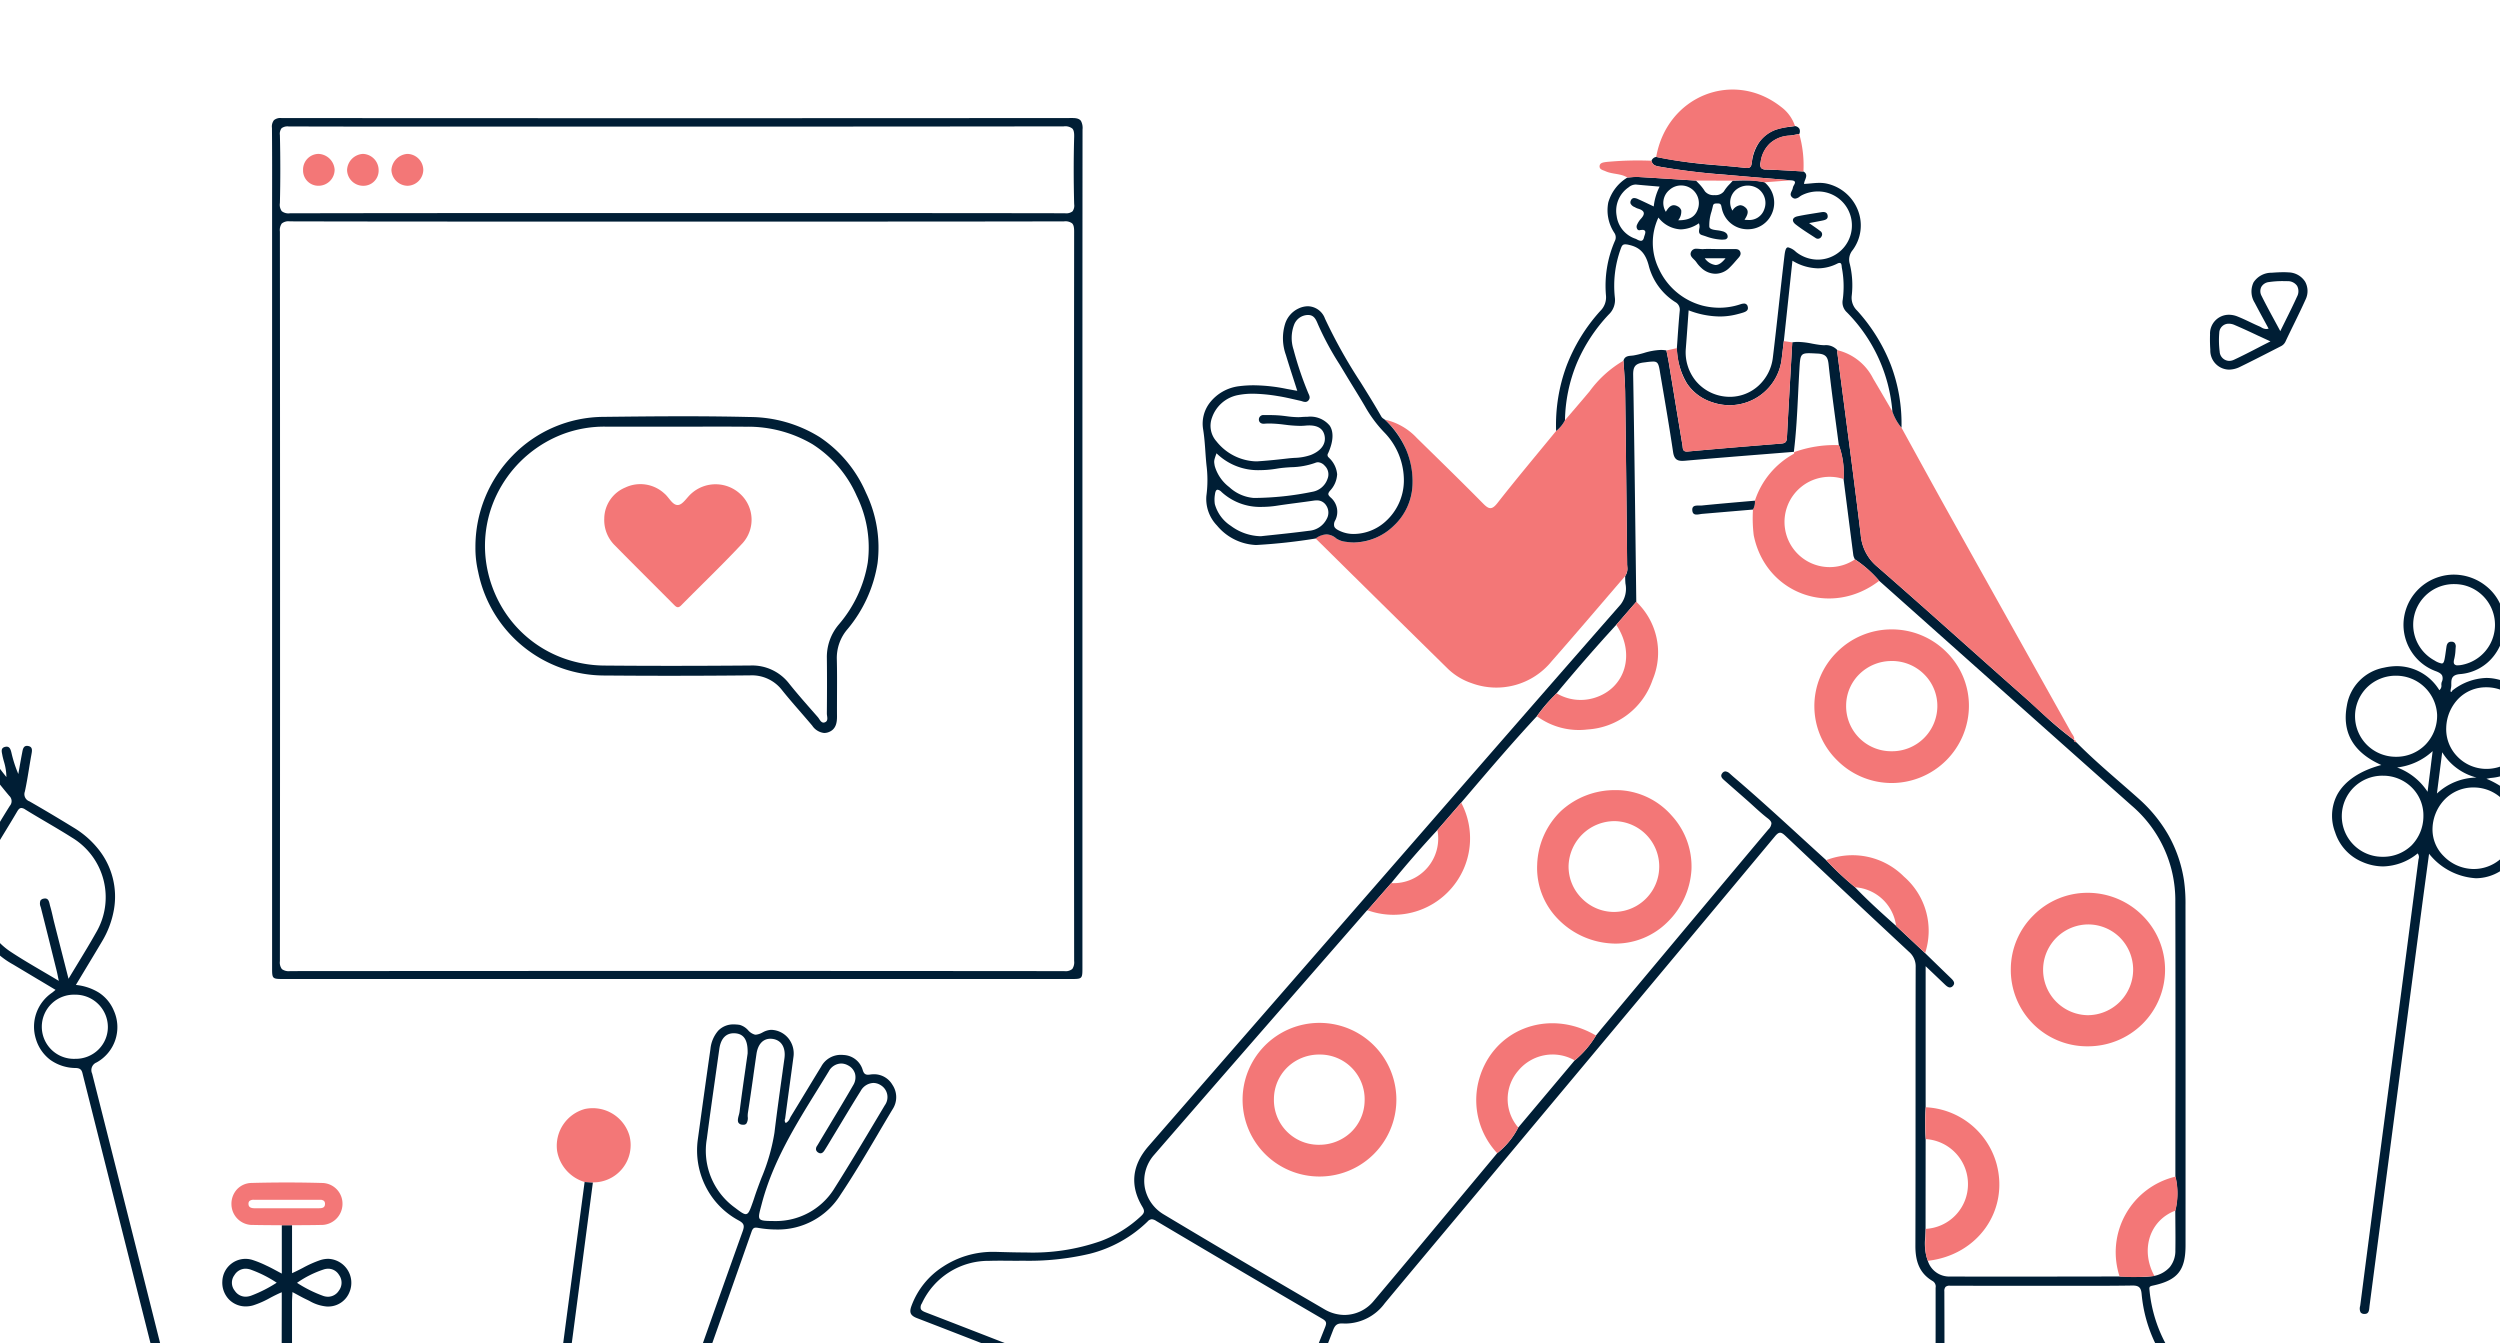
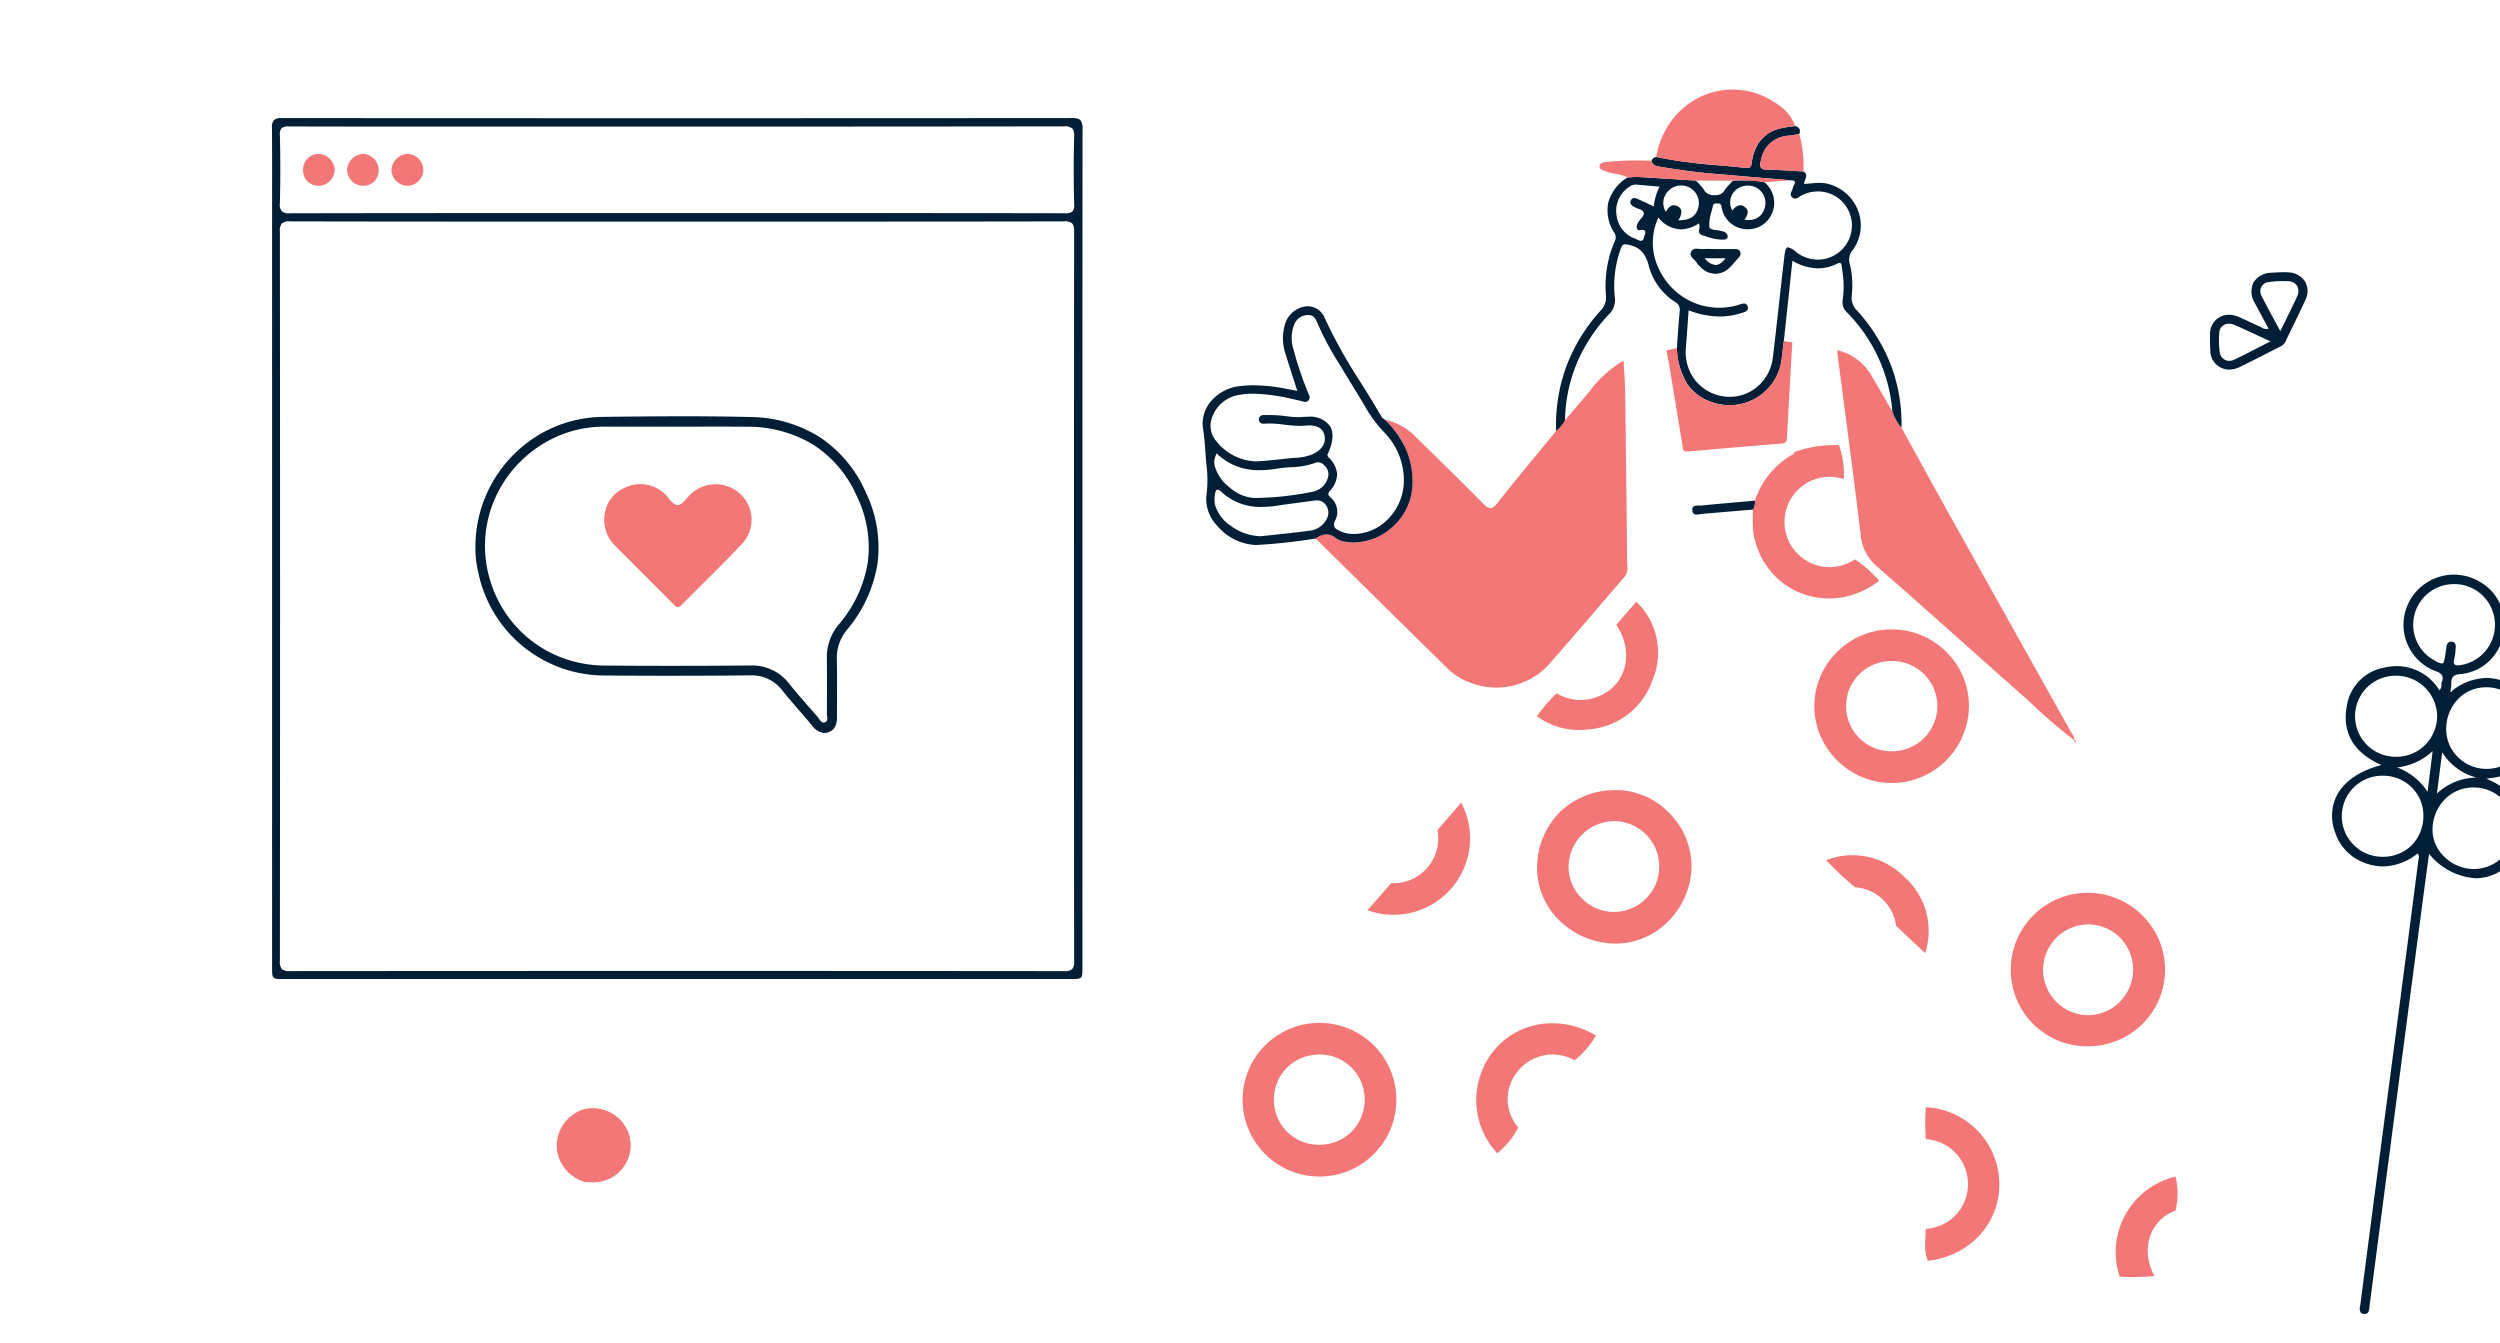
<svg xmlns="http://www.w3.org/2000/svg" width="335" height="180" viewBox="0 0 335 180">
  <defs>
    <clipPath id="clip-path">
      <path id="Mask" d="M0,0H335a0,0,0,0,1,0,0V162.2A17.8,17.8,0,0,1,317.2,180H17.8A17.8,17.8,0,0,1,0,162.2V0A0,0,0,0,1,0,0Z" transform="translate(335 180) rotate(-180)" fill="#bbcde5" />
    </clipPath>
    <clipPath id="clip-path-2">
-       <path id="Clip_2" data-name="Clip 2" d="M0,0H326.944V150.184H0Z" fill="none" />
-     </clipPath>
+       </clipPath>
    <clipPath id="clip-path-3">
      <path id="Clip_11" data-name="Clip 11" d="M0,0H27.505V99.066H0Z" fill="none" />
    </clipPath>
    <clipPath id="clip-path-4">
      <path id="Clip_18" data-name="Clip 18" d="M0,0H18.6V10.513H0Z" fill="none" />
    </clipPath>
  </defs>
  <g id="Recurso_6_2x" data-name="Recurso 6@2x" clip-path="url(#clip-path)">
    <g id="Group_72" data-name="Group 72" transform="translate(-4 12)">
      <g id="Group_3" data-name="Group 3" transform="translate(0 33.816)">
        <path id="Clip_2-2" data-name="Clip 2" d="M0,0H326.944V150.184H0Z" fill="none" />
        <g id="Group_3-2" data-name="Group 3" clip-path="url(#clip-path-2)">
          <path id="Fill_1" data-name="Fill 1" d="M326.133,150.184l-.15,0h-.131l-1.614,0c-2.659,0-5.407-.01-8.111-.021l-9.192-.039-.42,0c-17.666-.075-35.933-.153-53.9-.233-9.319-.042-18.707-.086-27.787-.13-14.976-.071-30.462-.145-45.8-.206-16.483-.066-33.243-.126-49.45-.183h-.05c-15.388-.055-32.83-.117-49.5-.184-18.682-.074-37.611-.165-55.918-.253L6.75,148.845a5.154,5.154,0,0,1-.95-.077.463.463,0,0,1-.33-.559.421.421,0,0,1,.362-.419,9.8,9.8,0,0,1,1.076-.043H27.581l-.447-1.783-.006-.023c-.4-1.594-.813-3.242-1.221-4.858l-2.253-8.937c-2.792-11.076-5.68-22.53-8.526-33.836-.013-.051-.025-.1-.036-.15-.111-.472-.2-.845-.957-.863a5.908,5.908,0,0,1-3.384-1.083,5.42,5.42,0,0,1-1.934-2.785A5.5,5.5,0,0,1,10.989,87.2c.077-.06.152-.121.254-.206l.2-.169L9.262,85.519l-.068-.041-.008,0c-1.147-.687-2.276-1.364-3.407-2.04A11.325,11.325,0,0,1,.3,76.557,11.321,11.321,0,0,1,1.856,67.9L2.513,66.8l.044-.075c.892-1.5,1.814-3.055,2.76-4.556a.957.957,0,0,0-.076-1.339c-.969-1.152-1.947-2.383-2.905-3.66a3.023,3.023,0,0,0-.259-.285c-.233-.237-.474-.482-.458-.752a.63.63,0,0,1,.277-.441.754.754,0,0,1,.462-.2c.307,0,.513.307.713.6a2.713,2.713,0,0,0,.272.362,14.621,14.621,0,0,1,.964,1.157c.171.219.347.445.55.7A7.366,7.366,0,0,0,4.517,56.2c-.08-.293-.155-.568-.207-.85-.007-.041-.016-.083-.024-.125-.078-.388-.166-.828.4-.961a.88.88,0,0,1,.2-.026c.411,0,.538.372.641.786a16.706,16.706,0,0,0,.927,2.875c.047-.261.093-.527.139-.784.117-.666.238-1.351.369-2.022.007-.034.013-.068.019-.1.075-.4.159-.861.63-.861a.9.9,0,0,1,.165.016c.623.115.53.623.439,1.114l-.008.045c-.115.623-.218,1.259-.318,1.873-.165,1.012-.335,2.057-.558,3.073a1.015,1.015,0,0,0,.618,1.312c1.957,1.124,3.965,2.319,5.969,3.55a12.343,12.343,0,0,1,3.4,3.034,10.136,10.136,0,0,1,1.947,7.934,12.411,12.411,0,0,1-1.605,4.271c-.77,1.3-1.536,2.567-2.346,3.91l-.023.038q-.555.921-1.123,1.864a7.194,7.194,0,0,1,3.087,1.032,5.307,5.307,0,0,1,2,2.416,5.4,5.4,0,0,1-2.308,6.935,1.108,1.108,0,0,0-.6,1.5c3.628,14.341,7.922,31.341,12.259,48.688.209.84.533,1.1,1.385,1.1h.052c1.5-.017,3-.025,4.44-.025,2.083,0,4.143.017,6.124.052l.2,0c.385,0,.638-.031.794-.189s.217-.449.207-1c-.082-4.409-.07-8.894-.059-13.23,0-1.513.008-3.078.008-4.621v-1.478c-.557.23-1.082.5-1.59.769a12.182,12.182,0,0,1-2.236.985,3.568,3.568,0,0,1-.991.144,3.115,3.115,0,0,1-2.288-.968,3.236,3.236,0,0,1-.857-2.432A3.106,3.106,0,0,1,37.781,123a13.906,13.906,0,0,1,1.9.768l.093.043c.414.192.815.407,1.278.656.211.114.451.243.709.378v-6.48l1.372,0v6.428c.506-.226.985-.473,1.448-.712a14.65,14.65,0,0,1,2.326-1.038,3.645,3.645,0,0,1,1.085-.177,3.218,3.218,0,0,1,2.851,4.426,3.063,3.063,0,0,1-2.782,1.966c-.061,0-.124.006-.185.006a5.59,5.59,0,0,1-2.43-.767c-.14-.069-.285-.141-.43-.209-.382-.182-.748-.381-1.173-.612-.2-.107-.416-.227-.653-.352-.008.179-.017.343-.026.5-.018.315-.033.585-.033.86,0,1.635,0,3.294,0,4.9.007,4.247.014,8.634-.046,12.948-.008.551.027.91.225,1.111.174.176.475.245,1.073.245H44.8c9.266,0,19.238.051,31.384.16h.078c1.045,0,1.443-.215,1.6-1.422,1.106-8.768,2.292-17.667,3.44-26.274q.518-3.888,1.035-7.776l.541.026.569.027q-.385,2.939-.77,5.877l-.024.18c-1.216,9.281-2.474,18.878-3.742,28.355-.052.387-.056.659.084.819.116.132.332.189.723.189h.033c1.4-.009,2.848-.014,4.309-.014,2.669,0,5.422.015,8.416.045H92.5a.941.941,0,0,0,1.057-.764c2.93-8.335,6.4-18.2,9.967-28.155.273-.762.159-1.059-.554-1.444a10.509,10.509,0,0,1-4.421-4.563,10.749,10.749,0,0,1-1.039-6.3c.6-4.37,1.147-8.324,1.688-12.089a4.4,4.4,0,0,1,1.042-2.468,2.787,2.787,0,0,1,2.1-.842c.105,0,.215,0,.325.013l.025,0a3.8,3.8,0,0,1,.451.056,2.4,2.4,0,0,1,1.106.711,1.851,1.851,0,0,0,.923.593.785.785,0,0,0,.1.006,2.22,2.22,0,0,0,.893-.294l.064-.031a2.54,2.54,0,0,1,1.088-.325l.071,0a3.079,3.079,0,0,1,2.237,1.109,3.234,3.234,0,0,1,.7,2.526c-.174,1.309-.353,2.622-.526,3.892-.191,1.4-.389,2.857-.579,4.291-.006.042-.015.085-.025.13a.5.5,0,0,0,.1.536,1.219,1.219,0,0,0,.565-.656c.043-.086.087-.174.137-.255.637-1.04,1.273-2.09,1.889-3.107l.012-.019c.7-1.155,1.423-2.349,2.142-3.519a2.982,2.982,0,0,1,2.634-1.579,3.654,3.654,0,0,1,.381.021,2.8,2.8,0,0,1,2.558,2.034c.139.444.327.609.695.609a2.273,2.273,0,0,0,.315-.027,3.574,3.574,0,0,1,.5-.037,2.842,2.842,0,0,1,2.466,1.42,2.951,2.951,0,0,1,.012,3.284c-.639,1.063-1.28,2.151-1.9,3.2l0,.007c-1.611,2.732-3.277,5.557-5.068,8.234a9.859,9.859,0,0,1-8.611,4.659,14.193,14.193,0,0,1-2.244-.187l-.124-.02a2.281,2.281,0,0,0-.365-.043c-.232,0-.418.089-.57.521-2.54,7.241-5.139,14.591-7.651,21.7q-1.222,3.457-2.444,6.915c-.006.018,0,.04.021.107.015.048.037.121.067.235h76.65c-.517-.2-1.025-.4-1.516-.588l0,0h0c-1.112-.429-2.163-.834-3.208-1.27-.338-.141-.63-.249-.865-.335-.542-.2-.84-.309-.939-.535-.123-.283.074-.755.505-1.79l.056-.135c.507-1.218,1-2.44,1.517-3.734l.022-.055c.24-.6.486-1.21.742-1.844l-1.534.193-.135.017c-1.168.146-2.272.284-3.383.438-3.829.53-7.569,1.061-11.041,1.556a2.574,2.574,0,0,1-.363.026,2.808,2.808,0,0,1-1.036-.212l-.461-.181c-7.478-2.93-15.21-5.96-22.837-8.9-.873-.337-1.065-.741-.761-1.6a10.557,10.557,0,0,1,4.242-5.3,12.149,12.149,0,0,1,6.6-1.985c.107,0,.216,0,.324,0l.437.012c1.221.035,2.48.071,3.72.071a27.57,27.57,0,0,0,10.063-1.528,16.112,16.112,0,0,0,5.446-3.4c.408-.389.439-.664.13-1.178-1.7-2.828-1.422-5.568.82-8.144,10.5-12.063,20.829-23.922,32.279-37.063l4.524-5.193.745-.856c8.412-9.658,17.11-19.645,25.7-29.452a3.447,3.447,0,0,0,.659-2.809,9.041,9.041,0,0,1-.033-1.031,1.621,1.621,0,0,0,.267-1.215c0-.091-.009-.184-.01-.276l-.031-2.893c-.071-6.653-.144-13.533-.236-20.3-.013-.956-.078-1.926-.14-2.865-.028-.426-.058-.866-.082-1.3.161-.585.615-.625,1.054-.665.1-.009.209-.019.308-.035.462-.078.925-.2,1.373-.327a8.645,8.645,0,0,1,2.264-.408,4,4,0,0,1,.753.069c.034.171.069.342.1.513.076.37.154.751.217,1.128q.356,2.143.709,4.286l0,.013c.367,2.222.746,4.519,1.125,6.777.01.063.017.129.023.194.03.311.06.632.557.632.04,0,.083,0,.128-.006,3.783-.347,7.764-.684,12.53-1.06.547-.043.732-.236.761-.795.167-3.214.355-6.482.536-9.641V3.177q.09-1.559.179-3.118A4.556,4.556,0,0,1,244.929,0a10.561,10.561,0,0,1,1.883.228c.364.067.741.135,1.114.179.176.021.357.029.533.037a2.059,2.059,0,0,1,1.751.666c0,.037,0,.074-.005.111a1.319,1.319,0,0,0,0,.247c.291,2.242.589,4.521.878,6.726l.008.059c.756,5.768,1.538,11.733,2.25,17.613a6.155,6.155,0,0,0,2.2,4.241c3.972,3.462,7.97,7.027,11.835,10.474,2.749,2.451,5.592,4.986,8.415,7.474.6.525,1.189,1.073,1.763,1.6a43.894,43.894,0,0,0,4.376,3.7l-.029-.01c.022.172.125.266.326.3,1.87,1.9,3.909,3.672,5.881,5.389l.009.008c.81.705,1.647,1.435,2.461,2.162a19.339,19.339,0,0,1,4.026,4.948,17.88,17.88,0,0,1,2.052,6.019,22.037,22.037,0,0,1,.2,3.343c.013,15.268.01,30.652.007,45.529,0,3.394-1.078,4.711-4.435,5.422-.366.077-.448.187-.4.532a18.88,18.88,0,0,0,2.6,8,6.179,6.179,0,0,0,3.7,2.642,10.806,10.806,0,0,1,8.195,10.283c.033.915.314,1.07,1.141,1.07h.025c1.186,0,2.4-.005,3.707-.005,3.171,0,6.387.011,9.5.021l4.324.013h.6l.123,0h.147c.406,0,.84.044.854.575a.545.545,0,0,1-.132.415A.944.944,0,0,1,326.133,150.184Zm-50.546-7.041-.027.005-.011,0-.163.03q0,.676,0,1.352c0,1.218,0,2.478-.006,3.718a.6.6,0,0,0,.123.445.518.518,0,0,0,.387.119h.033c.331-.008.694-.011,1.142-.011l.8,0,.926,0-1.515-2.675ZM231.331,148.7c2.952,0,5.378,0,7.634.006,7,.011,15.262.029,23.408.078h.03a.787.787,0,0,0,.981-.971c-.023-5.381-.017-10.836-.012-16.111v-.243q0-2.306,0-4.612c0-.033,0-.066,0-.1a.852.852,0,0,0-.409-.908c-1.594-.946-2.3-2.387-2.3-4.673.019-6.58.02-13.246.021-19.693,0-5.776,0-11.748.016-17.686a2.548,2.548,0,0,0-.9-2.063c-5.3-4.934-10.864-10.152-16.526-15.509-.29-.275-.514-.445-.734-.445s-.418.148-.707.494c-11.484,13.775-23.168,27.748-34.468,41.262l-5.491,6.567q-1.947,2.328-3.9,4.655l-.063.075-.008.01c-2.735,3.265-5.563,6.642-8.333,9.973a6.614,6.614,0,0,1-5.217,2.734c-.118,0-.238,0-.357-.01-.063,0-.122-.005-.177-.005-.636,0-.925.219-1.186.9-1.42,3.7-2.9,7.437-4.324,11.054l-.045.113q-.672,1.7-1.343,3.406c-.286.727-.429,1.091-.307,1.271s.494.177,1.239.177H219.88v.256h11.451Zm43.447-8.806c.355,0,.5.3.641.595.037.076.071.147.108.213l.265.462c1.221,2.125,2.483,4.323,3.682,6.511a1.462,1.462,0,0,0,1.469.886h.012c3.958-.016,7.954-.023,11.876-.023,3.84,0,7.721.008,11.533.022h.023c.459,0,.7-.063.847-.219a1.075,1.075,0,0,0,.151-.832A10.207,10.207,0,0,0,303.175,142a9.063,9.063,0,0,0-4.93-3.172,7.811,7.811,0,0,1-5.325-4.41,19.111,19.111,0,0,1-1.945-6.863c-.077-.736-.28-1.109-1.178-1.109h-.057c-1.645.026-3.387.038-5.646.038-1.078,0-2.194,0-3.179-.005h-.05c-1.026,0-2.086,0-3.129,0h-5.641c-1.819,0-4.213,0-6.6-.008h-.178a.829.829,0,0,0-.607.151.843.843,0,0,0-.168.617c.027,6.395.022,13.1-.014,20.486a.891.891,0,0,0,.178.658.931.931,0,0,0,.678.174h.048c1.438-.016,2.76-.023,4.042-.023,1.34,0,2.646.009,3.881.026h.044a.868.868,0,0,0,.654-.179.907.907,0,0,0,.166-.685c-.054-2.122-.055-4.239-.051-6.588,0-.086-.008-.176-.017-.272-.036-.394-.073-.8.474-.921A.75.75,0,0,1,274.778,139.892Zm-106.3-3.316c.315,0,.515.07.612.213.128.189.089.52-.121,1.043-.857,2.133-1.7,4.22-2.593,6.3a.848.848,0,0,0-.1.654c.063.147.222.262.517.372,2.9,1.083,5.307,2.015,7.586,2.932a1.4,1.4,0,0,0,.5.131c.24,0,.393-.153.545-.547,2.023-5.22,4.093-10.494,6.152-15.676.225-.567.149-.782-.387-1.1-6.7-3.914-13.981-8.2-22.259-13.111a1.232,1.232,0,0,0-.589-.226.829.829,0,0,0-.571.312,17.066,17.066,0,0,1-7.752,4.318,35.728,35.728,0,0,1-9.025.926l-.571.011c-.317,0-.661,0-1.025-.006-.4,0-.843-.007-1.294-.007-.587,0-1.1.007-1.56.021a9.826,9.826,0,0,0-9.012,5.7.925.925,0,0,0-.148.729c.069.181.258.32.634.465,8.153,3.146,16.194,6.289,22.289,8.675a2.91,2.91,0,0,0,1.078.21,3.18,3.18,0,0,0,.439-.032c3.318-.468,6.692-.941,9.955-1.4l6.185-.868A3.675,3.675,0,0,1,168.479,136.576ZM225.5,2.632a8.705,8.705,0,0,0-.966.091l-.288.036c-1.225.149-1.424.663-1.4,1.759.134,7.76.233,15.651.328,23.281v.025q.044,3.5.088,6.994l-.7.805-1.985,2.289c-2.582,2.813-5.2,5.813-8,9.172l-.324.342-.018.018a20.363,20.363,0,0,0-2.292,2.713c-3.238,3.482-6.374,7.159-9.406,10.715l-.742.87-3.185,3.675c-2.151,2.316-4.232,4.707-6.187,7.105l-3.179,3.636-.029.016a.244.244,0,0,0-.072.049q-3.493,4.007-6.989,8.013l-.144.165c-7.014,8.04-14.263,16.35-21.367,24.547a5.25,5.25,0,0,0-1.256,4.263,5.336,5.336,0,0,0,2.568,3.715c7.806,4.683,15.607,9.253,21.533,12.711a5.339,5.339,0,0,0,2.679.75,5.1,5.1,0,0,0,3.931-1.9c3.992-4.741,8.027-9.581,11.929-14.262l0,0q2.3-2.754,4.593-5.507a10.357,10.357,0,0,0,2.819-3.439l3.783-4.5,3.783-4.5a13.029,13.029,0,0,0,2.854-3.33l.285-.354c.179-.222.36-.448.543-.667l4.02-4.807.027-.032c5.969-7.139,12.141-14.522,18.231-21.766a1.228,1.228,0,0,0,.406-.826c-.022-.207-.174-.408-.492-.653-.675-.519-1.317-1.1-1.938-1.669-.279-.254-.567-.516-.857-.771q-.67-.59-1.341-1.178c-.561-.492-1.142-1-1.717-1.509-.276-.244-.546-.536-.249-.914a.547.547,0,0,1,.429-.251,1.019,1.019,0,0,1,.594.3c.07.061.139.122.208.184s.159.143.241.213c3.089,2.627,6.129,5.411,9.068,8.1l0,0c1.107,1.014,2.252,2.062,3.383,3.087a38.712,38.712,0,0,0,3.654,3.447l.218.188c1.705,1.783,3.5,3.4,5.491,5.171l1.9,1.784,1.988,1.864.865.841c.835.812,1.7,1.652,2.559,2.481l0,0c.33.319.705.68.3,1.1a.529.529,0,0,1-.385.189c-.268,0-.525-.247-.732-.445-.59-.565-1.18-1.126-1.863-1.775l-.659-.627v18.891a31.557,31.557,0,0,0,0,4.264l-.005,6.018-.005,6.012c0,.364-.019.733-.037,1.091a6.972,6.972,0,0,0,.332,3.188,3.007,3.007,0,0,0,3.007,2.12c2.248.009,4.662.013,7.378.013,3.105,0,6.263-.005,9.317-.011h.111l5.877-.009c.337.007.676.018,1,.029.511.017,1.04.035,1.562.035a13.88,13.88,0,0,0,2.1-.138,3.847,3.847,0,0,0,2.09-1.191,3.486,3.486,0,0,0,.736-2.23c.022-1.236.011-2.493,0-3.709v-.007c0-.534-.009-1.087-.011-1.63a9.681,9.681,0,0,0,.013-4.551c0-3.6,0-7.223.006-10.727v-.006c.007-8.566.014-17.424-.014-26.135a16.674,16.674,0,0,0-5.875-12.857c-8.2-7.284-16.52-14.7-24.569-21.872l-.055-.049-.092-.082-9.107-8.113a15.513,15.513,0,0,0-3.254-2.868c-.021-.058-.047-.119-.07-.172a1.528,1.528,0,0,1-.126-.386c-.371-2.857-.741-5.757-1.1-8.561l-.21-1.644a11.2,11.2,0,0,0-.635-4.546c-.128-.988-.26-1.979-.388-2.938-.343-2.571-.7-5.23-.979-7.851-.1-.97-.343-1.412-1.481-1.47l-.2-.01c-.389-.02-.7-.036-.954-.036-1.148,0-1.167.319-1.273,2.088l-.008.13c-.063,1.049-.115,2.115-.165,3.145-.125,2.589-.255,5.267-.581,7.888l-.019-.034-3.753.3c-3.533.281-7.184.571-10.773.887-.154.014-.286.02-.4.02-.653,0-1.087-.2-1.231-1.167-.475-3.2-1.028-6.448-1.564-9.587V5.19l-.155-.909C226.268,2.947,226.189,2.632,225.5,2.632ZM47.993,124.19a2.076,2.076,0,0,0-.645.11,13.7,13.7,0,0,0-3.548,1.784,17.142,17.142,0,0,0,3.483,1.742,2.053,2.053,0,0,0,.678.122,1.736,1.736,0,0,0,1.436-.8,1.769,1.769,0,0,0,.035-2.121A1.7,1.7,0,0,0,47.993,124.19Zm-11.1,0a1.748,1.748,0,0,0-1.472.85,1.707,1.707,0,0,0,.051,2.12,1.734,1.734,0,0,0,1.431.781,2.28,2.28,0,0,0,.805-.16,17.85,17.85,0,0,0,3.37-1.715,16.194,16.194,0,0,0-3.451-1.74,2.213,2.213,0,0,0-.733-.135Zm79.821-27.494a1.93,1.93,0,0,0-1.65,1.034c-.515.849-1.047,1.707-1.561,2.537-2.926,4.724-5.953,9.608-7.419,15.193l-.089.336c-.257.97-.386,1.456-.189,1.715.212.278.818.283,2.026.294h.1a9.2,9.2,0,0,0,7.743-4.164c2.012-3.172,3.969-6.454,5.861-9.627l.075-.126.955-1.6a1.863,1.863,0,0,0-.586-2.712,1.823,1.823,0,0,0-.948-.276,2.033,2.033,0,0,0-1.7,1.072c-.879,1.4-1.747,2.841-2.587,4.234l-.009.015c-.352.584-.716,1.188-1.076,1.781q-.178.292-.353.587l-.013.021c-.263.439-.535.894-.817,1.334-.166.258-.339.383-.528.383a.543.543,0,0,1-.271-.081.623.623,0,0,1-.325-.379.69.69,0,0,1,.132-.532c.114-.178.222-.363.327-.542.055-.093.109-.187.165-.279.412-.688.83-1.383,1.234-2.054l0-.007c1.03-1.71,2.095-3.478,3.108-5.237a2,2,0,0,0,.254-1.558,1.839,1.839,0,0,0-.937-1.113A1.929,1.929,0,0,0,116.713,96.695ZM102.323,92.64c-.982,0-1.632.62-1.88,1.794-.023.112-.044.231-.06.354-.169,1.207-.341,2.417-.507,3.587l0,.012c-.39,2.741-.792,5.576-1.155,8.368a9.414,9.414,0,0,0,3.773,9.269c.714.544,1.132.852,1.429.852.373,0,.55-.459.949-1.591.059-.166.127-.363.191-.562.291-.9.632-1.8.963-2.677a26.2,26.2,0,0,0,1.75-6.075c.332-2.751.723-5.541,1.1-8.239l0-.021q.119-.849.238-1.7c.194-1.393-.369-2.387-1.467-2.595a2.246,2.246,0,0,0-.414-.04c-.994,0-1.674.742-1.865,2.036-.142.964-.281,1.945-.416,2.893l0,.028c-.233,1.643-.475,3.342-.738,5.009a3.108,3.108,0,0,0-.019.479,1.36,1.36,0,0,1-.193.938.539.539,0,0,1-.4.143,1.2,1.2,0,0,1-.158-.011.637.637,0,0,1-.477-.246c-.17-.255-.063-.664.032-1.024a3.5,3.5,0,0,0,.1-.435c.258-2.075.56-4.171.826-6.021l0-.02c.089-.619.175-1.217.256-1.787.053-1.729-.452-2.589-1.591-2.705A2.543,2.543,0,0,0,102.323,92.64Zm-88.2-5.164a4.3,4.3,0,1,0-.028,8.59h.034A4.325,4.325,0,0,0,17.215,94.8a4.239,4.239,0,0,0,1.239-3.028,4.343,4.343,0,0,0-4.271-4.3H14.12ZM6.863,62.457c-.208,0-.368.134-.569.479-.508.87-1.038,1.74-1.551,2.582-.772,1.266-1.569,2.574-2.3,3.891A9.3,9.3,0,0,0,5.488,81.76c1.349.89,2.744,1.708,4.221,2.575.7.411,1.422.835,2.172,1.285-.046-.217-.085-.4-.119-.572-.067-.325-.119-.578-.181-.826l-.188-.756-.007-.028c-.615-2.478-1.25-5.041-1.89-7.558-.013-.053-.028-.106-.043-.16a1.161,1.161,0,0,1-.038-.853.625.625,0,0,1,.428-.262.921.921,0,0,1,.2-.025c.44,0,.536.421.62.792.02.089.039.174.063.252.136.457.245.929.35,1.386l0,.007c.061.265.124.54.192.808.511,2.018,1.03,4.05,1.579,6.2l.017.069.318,1.246c.423-.706.838-1.389,1.239-2.049l.006-.01c.859-1.413,1.67-2.748,2.435-4.113a9.329,9.329,0,0,0-3.232-12.755C12.5,65.694,11.318,65,10.177,64.327c-.921-.543-1.87-1.1-2.8-1.674a1.045,1.045,0,0,0-.518-.2Z" transform="translate(0 0)" fill="#001e35" />
        </g>
      </g>
      <path id="Fill_4" data-name="Fill 4" d="M41.251,0c.077,1.388.2,2.776.222,4.165q.156,11.6.267,23.195a2.052,2.052,0,0,1-.258,1.491C38.2,32.662,34.945,36.5,31.625,40.275A9.548,9.548,0,0,1,20.9,43.216a8.5,8.5,0,0,1-3.156-1.9Q8.858,32.587,0,23.829a2.025,2.025,0,0,1,2.765,0,2.846,2.846,0,0,0,1.34.448c4.315.681,8.669-3.005,8.865-7.527A11.167,11.167,0,0,0,9.262,7.905a8.283,8.283,0,0,1,4.292,2.457c2.965,2.906,5.941,5.8,8.855,8.756.774.786,1.177.943,1.953-.047,2.557-3.263,5.228-6.438,7.854-9.647a4.344,4.344,0,0,0,1.193-1.445c1.1-1.291,2.211-2.573,3.3-3.874A14.9,14.9,0,0,1,41.251,0" transform="translate(180.301 36.329)" fill="#f37777" />
      <path id="Fill_6" data-name="Fill 6" d="M54.312,115.37H1.612c-1.594,0-1.594,0-1.594-1.559q0-28.033,0-56.066V15.1q0-1.816,0-3.632C.024,8.141.029,4.706,0,1.328A1.4,1.4,0,0,1,.271.283a1.355,1.355,0,0,1,1-.279C19.082.015,36.608.021,53.364.021,71.739.021,89.879.014,107.279,0c.59,0,.938.122,1.129.395a1.986,1.986,0,0,1,.209,1.136c-.016,18.378-.015,37.063-.015,55.134V67.3q0,23.242,0,46.482c0,1.588,0,1.588-1.59,1.588Zm-1.147-1.08c17.885,0,35.712.008,52.986.025h.01a1.415,1.415,0,0,0,1.082-.288,1.586,1.586,0,0,0,.249-1.079c-.03-33.527-.028-66.416,0-97.753,0-.579-.08-.894-.277-1.085a1.494,1.494,0,0,0-1.077-.261h-.012c-11.3.024-22.728.027-32.411.027H35.009c-9.746,0-21.24,0-32.6-.03H2.4a1.427,1.427,0,0,0-1.084.287,1.545,1.545,0,0,0-.253,1.085c.03,33.363.03,66.252,0,97.753a1.47,1.47,0,0,0,.27,1.073,1.534,1.534,0,0,0,1.1.268h.006C19.537,114.3,36.6,114.29,53.164,114.29ZM2.248,1.129a1.325,1.325,0,0,0-.962.24,1.232,1.232,0,0,0-.222.916c.072,3.051.073,6.114,0,9.1a1.46,1.46,0,0,0,.251,1.1,1.462,1.462,0,0,0,1.085.281h.014c11.277-.025,22.663-.029,32.313-.029H72.257c10.748,0,22.3,0,33.982.023h.013a1.4,1.4,0,0,0,1.016-.25,1.3,1.3,0,0,0,.227-.971c-.081-3.118-.08-6.14,0-8.982.018-.616-.055-.949-.252-1.151a1.547,1.547,0,0,0-1.142-.289h-.01c-17.644.028-35.508.032-52.184.032H18.943c-4.928,0-10.764,0-16.675-.022Z" transform="translate(40.443 3.816)" fill="#001e35" />
      <path id="Fill_8" data-name="Fill 8" d="M31.728,52.245a74.732,74.732,0,0,1-6.14-5.3C18.822,40.98,12.137,34.924,5.338,29a6.15,6.15,0,0,1-2.2-4.241C2.157,16.616,1.06,8.49.006.358A2.479,2.479,0,0,1,.01,0,7.249,7.249,0,0,1,4.8,3.8C5.671,5.262,6.521,6.736,7.38,8.2A6.6,6.6,0,0,0,8.6,10.386c2.156,3.911,4.293,7.833,6.471,11.733q8.141,14.581,16.3,29.15c.166.3.461.572.351.977" transform="translate(250.198 34.925)" fill="#f37777" />
      <g id="Group_12" data-name="Group 12" transform="translate(316.495 65)">
        <path id="Clip_11-2" data-name="Clip 11" d="M0,0H27.505V99.066H0Z" fill="none" />
        <g id="Group_12-2" data-name="Group 12" clip-path="url(#clip-path-3)">
          <path id="Fill_10" data-name="Fill 10" d="M4.377,99.066c-.03,0-.061,0-.093,0a.609.609,0,0,1-.453-.2A1.163,1.163,0,0,1,3.766,98c.01-.061.019-.121.026-.178.663-5.148,1.389-10.728,2.284-17.561Q6.885,74.09,7.7,67.921t1.62-12.339c.62-4.737,1.245-9.554,1.85-14.213l0-.031.4-3.08c.007-.053.018-.106.03-.161a.767.767,0,0,0-.129-.74A7.566,7.566,0,0,1,6.84,39.1a7.061,7.061,0,0,1-2.827-.62,6.408,6.408,0,0,1-3.6-3.952,6.127,6.127,0,0,1,.248-4.984c1-1.869,3.052-3.264,5.945-4.033-3.75-1.67-5.3-4.35-4.619-7.963a6.178,6.178,0,0,1,4.992-5.086,8,8,0,0,1,1.752-.2,6.694,6.694,0,0,1,5.646,3.223.749.749,0,0,0,.272-.7,1.121,1.121,0,0,1,.051-.4,1.066,1.066,0,0,0,.061-.837c-.11-.244-.374-.431-.856-.608a6.547,6.547,0,0,1-3.239-2.577A6.629,6.629,0,0,1,9.58,6.406,6.75,6.75,0,0,1,14.47.264,6.6,6.6,0,0,1,16.319,0,6.937,6.937,0,0,1,20.6,1.5a6.55,6.55,0,0,1,2.391,3.87,6.835,6.835,0,0,1-1.247,5.435,6.336,6.336,0,0,1-4.591,2.524c-1.166.093-1.171.721-1.175,1.327a2.285,2.285,0,0,1-.078.712,1.094,1.094,0,0,1-.012.113c-.012.087-.023.17.012.2a.126.126,0,0,0,.076.034c.053,0,.081-.062.109-.122.008-.017.016-.034.024-.048a7.718,7.718,0,0,1,4.558-1.7,6.343,6.343,0,0,1,1.258.129,7.142,7.142,0,0,1,4.094,2.439A6.422,6.422,0,0,1,27.5,20.766a6.726,6.726,0,0,1-6.206,6.478c-.06.006-.12.018-.24.042-.084.016-.2.039-.362.069,3.2,1.362,4.8,3.328,5,6.184a6.424,6.424,0,0,1-1.868,5.123,6.239,6.239,0,0,1-4.538,2.023A8.671,8.671,0,0,1,13,37.4q-.164,1.219-.325,2.405v.008c-.238,1.752-.462,3.408-.684,5.1C10.632,55.2,9.313,65.253,8.2,73.735c-1.054,8.036-2.121,16.179-3.17,24.2-.009.067-.016.139-.023.208C4.964,98.6,4.919,99.065,4.377,99.066ZM18.934,28.52a5.332,5.332,0,0,0-3.867,1.636,5.838,5.838,0,0,0-1.607,4.031,5.007,5.007,0,0,0,1.511,3.546,5.668,5.668,0,0,0,3.956,1.714h.045a5.463,5.463,0,0,0,.036-10.926h-.074ZM6.795,26.943a5.479,5.479,0,0,0-3.835,1.522,5.439,5.439,0,0,0,3.7,9.344h.116a5.442,5.442,0,0,0,3.871-1.519A5.6,5.6,0,0,0,12.241,32.4a5.257,5.257,0,0,0-1.493-3.814,5.452,5.452,0,0,0-3.811-1.641l-.141,0ZM14.76,23.8l-.019.147-.01.076c-.239,1.868-.442,3.453-.68,5.311a7.959,7.959,0,0,1,5.318-2.143A7.594,7.594,0,0,1,14.76,23.8Zm-1.28-.151a8.425,8.425,0,0,1-4.765,2.192A8.287,8.287,0,0,1,12.8,29.1c.163-1.294.308-2.45.459-3.655l0-.024Zm7.144-8.551a5.161,5.161,0,0,0-3.7,1.535A5.81,5.81,0,0,0,15.3,20.5a5.218,5.218,0,0,0,1.412,3.793,5.409,5.409,0,0,0,3.82,1.737l.18,0a5.5,5.5,0,0,0,3.781-1.5,5.313,5.313,0,0,0,1.692-3.654,5.511,5.511,0,0,0-1.417-3.994A5.568,5.568,0,0,0,20.91,15.1C20.815,15.1,20.719,15.094,20.624,15.094ZM8.57,13.544h0a5.5,5.5,0,0,0-3.887,1.571,5.439,5.439,0,0,0-.017,7.694,5.486,5.486,0,0,0,3.884,1.6h.022a5.465,5.465,0,0,0,3.933-1.613,5.566,5.566,0,0,0,1.573-4.033A5.5,5.5,0,0,0,8.59,13.545H8.57Zm7.405-4.556h.04a.565.565,0,0,1,.418.168.765.765,0,0,1,.133.587c-.008.1-.015.2-.022.3a6.392,6.392,0,0,1-.168,1.245c-.094.343-.09.575.013.709a.531.531,0,0,0,.453.157,2.952,2.952,0,0,0,.4-.033,5.466,5.466,0,0,0,.214-10.752,5.982,5.982,0,0,0-1.084-.1A5.444,5.444,0,0,0,13.725,11.5a2.719,2.719,0,0,0,.965.406c.281,0,.352-.291.471-1.062.036-.23.068-.463.1-.689.023-.165.046-.33.071-.5C15.4,9.209,15.61,8.988,15.975,8.988Z" fill="#001e35" />
        </g>
      </g>
      <path id="Fill_13" data-name="Fill 13" d="M.011,40.863v0a22.891,22.891,0,0,1,1.362-8.63A23.374,23.374,0,0,1,5.93,24.779a2.556,2.556,0,0,0,.76-2.113,15.015,15.015,0,0,1,1.187-7.248,1.07,1.07,0,0,0-.053-1.092A5.492,5.492,0,0,1,7,10.247,5.746,5.746,0,0,1,9.567,6.9c.15-.009.3-.022.45-.036.251-.023.511-.046.764-.046.074,0,.143,0,.211.006,1.994.114,4.019.244,5.979.37l1.781.114c.089.1.181.193.27.286a6.122,6.122,0,0,1,.935,1.16,1.487,1.487,0,0,0,1.283.5,1.442,1.442,0,0,0,1.25-.49,5.33,5.33,0,0,1,.8-1.006c.135-.143.274-.292.4-.445.237,0,.478-.009.71-.015.348-.008.706-.017,1.059-.017a10.216,10.216,0,0,1,2.476.253,3.557,3.557,0,0,1,.973,4.237,3.479,3.479,0,0,1-3.242,2.057l-.13,0a3.5,3.5,0,0,1-3.315-2.784,1.6,1.6,0,0,1-.044-.192c-.044-.234-.09-.476-.442-.476H21.5c-.2,0-.41.024-.471.309-.054.252-.123.51-.189.759a5.861,5.861,0,0,0-.3,2.039c.036.348.552.416,1.051.482a4.461,4.461,0,0,1,.616.109l.061.018a1.176,1.176,0,0,1,.482.216.623.623,0,0,1,.24.613.441.441,0,0,1-.4.279,3.324,3.324,0,0,1-.394.023,7.143,7.143,0,0,1-2.166-.462c-.154-.05-.312-.1-.467-.149-.471-.144-.421-.492-.367-.86a1.078,1.078,0,0,0-.053-.722,4.509,4.509,0,0,1-2.422.817,4.012,4.012,0,0,1-3-1.586,7.941,7.941,0,0,0,.057,6.867,8.947,8.947,0,0,0,5.84,4.931,9.358,9.358,0,0,0,2.27.287,8.916,8.916,0,0,0,2.809-.46,1.647,1.647,0,0,1,.491-.1.486.486,0,0,1,.5.412c.141.514-.271.689-.668.813-.28.087-.582.169-.924.251a9.249,9.249,0,0,1-2.161.256,11.879,11.879,0,0,1-4.164-.825c-.041.561-.081,1.111-.12,1.655-.085,1.181-.165,2.3-.255,3.427a6.074,6.074,0,0,0,1.33,4.375,5.894,5.894,0,0,0,4.008,2.106c.189.019.38.028.569.028A5.7,5.7,0,0,0,27.123,34.8a6.056,6.056,0,0,0,1.933-3.778c.3-2.46.574-4.964.843-7.386v-.005c.224-2.021.457-4.112.7-6.166.094-.8.2-1.21.5-1.21a2.381,2.381,0,0,1,1.053.608A4.741,4.741,0,0,0,35.078,17.9a4.581,4.581,0,0,0,3.737-7.217,4.547,4.547,0,0,0-3.736-1.92,4.774,4.774,0,0,0-2.142.51,2.462,2.462,0,0,0-.291.183,1.139,1.139,0,0,1-.6.269.6.6,0,0,1-.39-.161c-.345-.292-.2-.595-.064-.887a1.419,1.419,0,0,0,.149-.423,1.01,1.01,0,0,1,.136-.324c.094-.172.191-.349.12-.477-.06-.108-.235-.169-.535-.184l-2.528-.212c-1.788-.149-3.637-.3-5.454-.465L22.5,6.5l-.022,0a84.576,84.576,0,0,1-8.5-1.041l-.1-.018c-.494-.092-.961-.179-1.083-.791a.8.8,0,0,1,.632-.512,64.643,64.643,0,0,0,8.459,1.131c1.165.1,2.368.211,3.548.343a1.554,1.554,0,0,0,.171.01c.521,0,.57-.335.628-.722.006-.042.012-.084.019-.127a6.15,6.15,0,0,1,.971-2.6A4.6,4.6,0,0,1,29.443.495,7.742,7.742,0,0,1,31.222.117c.262-.034.533-.07.8-.117a.841.841,0,0,1,.593.372.83.83,0,0,1-.022.691c-.136.023-.274.05-.408.076-.288.056-.585.114-.88.141a4.4,4.4,0,0,0-2.637,1.041,4.285,4.285,0,0,0-1.25,2.51.98.98,0,0,0,.069.782.819.819,0,0,0,.643.215c1.185.033,2.389.1,3.553.173h.005c.481.028.978.058,1.467.084.529.332.384.712.23,1.115a2.024,2.024,0,0,0-.154.555c.306-.012.611-.041.907-.068.379-.036.77-.072,1.153-.072a4.457,4.457,0,0,1,1,.1,5.825,5.825,0,0,1,4.183,3.619,5.556,5.556,0,0,1-.73,5.295,1.981,1.981,0,0,0-.382,1.84,12.13,12.13,0,0,1,.262,4.274,2.381,2.381,0,0,0,.736,2A23.6,23.6,0,0,1,44.862,32a22.262,22.262,0,0,1,1.431,8.423,6.614,6.614,0,0,1-1.221-2.182,21.3,21.3,0,0,0-6.086-13.272,1.815,1.815,0,0,1-.564-1.713,13.35,13.35,0,0,0-.125-4.283c-.006-.04-.01-.087-.014-.136-.019-.22-.042-.495-.289-.495a.706.706,0,0,0-.3.088,5.79,5.79,0,0,1-2.587.636,6.81,6.81,0,0,1-3.428-1.023c-.309,2.887-.61,5.7-.909,8.5l-.016.147-.227,2.127q-.051.412-.1.825v.008c-.065.54-.133,1.1-.2,1.649a6.975,6.975,0,0,1-2.379,4.4,7.027,7.027,0,0,1-6.823,1.342,6.368,6.368,0,0,1-3.463-2.53,9.6,9.6,0,0,1-1.369-4.756q.053-.7.1-1.408v-.008c.084-1.182.17-2.4.286-3.6a1.147,1.147,0,0,0-.613-1.16,8.222,8.222,0,0,1-3.5-4.714c-.489-2.057-1.449-2.669-2.741-2.955a2.069,2.069,0,0,0-.435-.059c-.369,0-.476.193-.618.6a14.522,14.522,0,0,0-.794,6.479,2.667,2.667,0,0,1-.82,2.331,22.076,22.076,0,0,0-4.27,6.513A20.986,20.986,0,0,0,1.2,39.418,4.348,4.348,0,0,1,.012,40.862ZM10.625,7.839A1.5,1.5,0,0,0,9.74,8.2a3.806,3.806,0,0,0-1.614,3.853,3.725,3.725,0,0,0,2.529,3.051,2.091,2.091,0,0,1,.192.091,1.268,1.268,0,0,0,.525.182c.213,0,.349-.152.417-.464a2.287,2.287,0,0,1,.07-.231c.078-.229.166-.488.058-.64a.406.406,0,0,0-.353-.127,1.91,1.91,0,0,0-.365.043.274.274,0,0,1-.054.006.313.313,0,0,1-.26-.161.611.611,0,0,1-.032-.571,2.969,2.969,0,0,1,.515-.8c.319-.342.444-.618.38-.843s-.324-.4-.792-.534a1.523,1.523,0,0,1-.309-.137c-.041-.022-.082-.044-.123-.064a.984.984,0,0,1-.538-.474.563.563,0,0,1,.061-.441.465.465,0,0,1,.436-.292,1.312,1.312,0,0,1,.5.14c.477.211.949.435,1.449.673l.663.314a7.567,7.567,0,0,1,.787-2.658l-.918-.078c-.778-.066-1.51-.127-2.245-.2C10.69,7.84,10.657,7.839,10.625,7.839Zm5.16,2.769a1.033,1.033,0,0,1,.484.136.935.935,0,0,1,.512.56,1.876,1.876,0,0,1-.409,1.324c1.55,0,2.353-.5,2.686-1.667a2.374,2.374,0,0,0-2.277-3,2.309,2.309,0,0,0-1.575.592,2.257,2.257,0,0,0-.49,2.939C14.976,11.054,15.307,10.608,15.785,10.608Zm8.88,0a1.03,1.03,0,0,1,.576.2c.731.5.425,1.115.016,1.752.153.014.307.022.454.022A2.108,2.108,0,0,0,27.9,11.166,2.342,2.342,0,0,0,27.082,8.4a2.482,2.482,0,0,0-2.9.091,2.192,2.192,0,0,0-.54,2.844A1.431,1.431,0,0,1,24.665,10.61Z" transform="translate(212.507 4.891)" fill="#001e35" />
      <path id="Fill_15" data-name="Fill 15" d="M7.088,31.991a7.173,7.173,0,0,1-5.17-2.613A5.124,5.124,0,0,1,.5,25.413a15.878,15.878,0,0,0,.014-4.125c-.062-.6-.105-1.212-.147-1.8C.3,18.494.224,17.469.059,16.45a4.591,4.591,0,0,1,.884-3.5,5.873,5.873,0,0,1,3.969-2.239,15.251,15.251,0,0,1,1.925-.119,22.777,22.777,0,0,1,4.392.478c.278.054.56.1.886.163l.565.1q-.246-.772-.482-1.5c-.368-1.141-.715-2.218-1.044-3.311A6.573,6.573,0,0,1,11.038,2.4,3.4,3.4,0,0,1,12.864.294,2.989,2.989,0,0,1,14.112,0a2.5,2.5,0,0,1,2.283,1.664,68.637,68.637,0,0,0,4.78,8.54c.936,1.5,1.9,3.049,2.787,4.611a.921.921,0,0,0,.293.269c.053.036.107.074.154.113a12.371,12.371,0,0,1,2.855,4.01,10.94,10.94,0,0,1,.854,4.837,7.922,7.922,0,0,1-2.5,5.363,7.822,7.822,0,0,1-5.325,2.245,6.7,6.7,0,0,1-1.041-.081,2.878,2.878,0,0,1-1.34-.448,2.054,2.054,0,0,0-1.329-.547,2.509,2.509,0,0,0-1.436.546,75.607,75.607,0,0,1-7.74.859C7.3,31.988,7.2,31.991,7.088,31.991ZM2.007,24.585c-.185,0-.3.2-.358.625a4.173,4.173,0,0,0-.016,1.3,5.076,5.076,0,0,0,2.142,2.914,6.946,6.946,0,0,0,3.945,1.392h.1c.512-.057,1.059-.115,1.638-.176,1.468-.155,3.132-.332,4.78-.551A2.9,2.9,0,0,0,16.625,28.5a1.718,1.718,0,0,0-.074-1.814,1.438,1.438,0,0,0-1.285-.67,2.7,2.7,0,0,0-.39.031c-.751.111-1.516.212-2.256.309-.852.112-1.731.228-2.594.36a13.68,13.68,0,0,1-2.089.172,7.624,7.624,0,0,1-5.4-1.995A.929.929,0,0,0,2.007,24.585Zm12.037-9.773a3.359,3.359,0,0,1,2.992,1.2c.555.858.477,2.134-.224,3.691a.415.415,0,0,0,.1.575c.027.028.054.057.082.089a3.436,3.436,0,0,1,1.03,2.144,3.452,3.452,0,0,1-.958,2.21c-.353.436-.255.572.08.9a2.52,2.52,0,0,1,.623,3.067,1.07,1.07,0,0,0-.134.808c.1.287.416.457.758.619a4.356,4.356,0,0,0,1.884.4A6.437,6.437,0,0,0,24.5,28.847a7.394,7.394,0,0,0,2.465-5.395,9.221,9.221,0,0,0-2.588-6.511,16.965,16.965,0,0,1-2.624-3.529c-.509-.87-1.046-1.744-1.565-2.589-.385-.627-.781-1.273-1.164-1.913-.228-.381-.462-.766-.689-1.139A39.547,39.547,0,0,1,15.5,2.531L15.46,2.44c-.27-.652-.525-1.268-1.321-1.268l-.077,0a2.025,2.025,0,0,0-1.823,1.348,5.009,5.009,0,0,0-.059,3.285,45.481,45.481,0,0,0,1.946,5.771c.019.047.041.095.063.143.126.277.256.563.013.868a.55.55,0,0,1-.45.236,1.442,1.442,0,0,1-.415-.087c-.076-.024-.154-.048-.231-.065-.236-.052-.472-.107-.708-.161-.764-.175-1.554-.356-2.34-.476a21.854,21.854,0,0,0-3.321-.313,10.331,10.331,0,0,0-2.048.192,4.6,4.6,0,0,0-3.435,3.017A3.126,3.126,0,0,0,1.848,18.1a7.044,7.044,0,0,0,5.244,2.685c.135,0,.272,0,.409-.014,1.424-.095,2.85-.252,3.933-.379.284-.033.575-.054.856-.073a7.205,7.205,0,0,0,2.207-.39c1.388-.555,2.061-1.493,1.844-2.574-.183-.919-.876-1.385-2.06-1.385-.161,0-.334.009-.514.026-.234.023-.473.034-.73.034a17.434,17.434,0,0,1-2.046-.16l-.014,0a17.526,17.526,0,0,0-2.025-.158c-.242,0-.467.01-.687.03-.033,0-.066,0-.1,0a.653.653,0,0,1-.481-.174.563.563,0,0,1-.148-.424.594.594,0,0,1,.653-.563H8.2l.3,0c.69,0,1.4.008,2.1.081.208.022.417.048.619.073a12.633,12.633,0,0,0,1.56.13,5.391,5.391,0,0,0,.564-.028C13.581,14.822,13.819,14.812,14.044,14.812ZM1.859,19.7C1.5,20.712,1.5,20.712,1.62,21.4a5.426,5.426,0,0,0,1.945,2.834,5.467,5.467,0,0,0,3.282,1.455h.014a39.839,39.839,0,0,0,7.852-.829,2.6,2.6,0,0,0,2.012-1.711,1.592,1.592,0,0,0-.361-1.772,1.323,1.323,0,0,0-.894-.472,1,1,0,0,0-.384.082,10.149,10.149,0,0,1-3.257.581c-.6.04-1.216.081-1.815.182a14.127,14.127,0,0,1-2.354.213,7.942,7.942,0,0,1-5.8-2.257h0Z" transform="translate(165.154 29.037)" fill="#001e35" />
      <g id="Group_19" data-name="Group 19" transform="translate(225.931)">
        <path id="Clip_18-2" data-name="Clip 18" d="M0,0H18.6V10.513H0Z" fill="none" />
        <g id="Group_19-2" data-name="Group 19" clip-path="url(#clip-path-4)">
          <path id="Fill_17" data-name="Fill 17" d="M18.6,4.891a13.793,13.793,0,0,0-2.578.495,4.989,4.989,0,0,0-3.192,4.278c-.078.482-.07.923-.818.839C8,10.053,3.954,9.918,0,9.028,1.445.851,10.339-2.714,16.738,2.326A5.249,5.249,0,0,1,18.6,4.891" transform="translate(0 0)" fill="#f37777" />
        </g>
      </g>
      <path id="Fill_20" data-name="Fill 20" d="M4.858,9.957,3.748,9.9A5.256,5.256,0,0,1,.064,5.741,5.113,5.113,0,0,1,3.806.114,5.126,5.126,0,0,1,9.757,3.7a4.994,4.994,0,0,1-4.9,6.252" transform="translate(78.589 136.486)" fill="#f37777" />
-       <path id="Fill_22" data-name="Fill 22" d="M6.743,5.731l-1.2-.009c-.864-.006-1.756-.012-2.633-.031A2.8,2.8,0,0,1,0,2.985,2.867,2.867,0,0,1,.758.9,2.728,2.728,0,0,1,2.692.063C4.263.021,5.843,0,7.386,0c1.6,0,3.2.023,4.767.067a2.768,2.768,0,0,1,2.722,2.911A2.824,2.824,0,0,1,11.947,5.69c-.882.021-1.779.026-2.647.031H9.291l-1.176.008ZM3.019,2.322a.852.852,0,0,0-.608.16.516.516,0,0,0-.129.386c0,.588.576.59.995.59H9.664c.739,0,1.336,0,1.88-.006h.089c.42,0,.9,0,.9-.577a.543.543,0,0,0-.132-.4.767.767,0,0,0-.555-.152l-.148,0h-.053l-.1,0c-1.2,0-2.482,0-3.908,0l-4.358,0H3.019Z" transform="translate(35.016 146.452)" fill="#f37777" />
      <path id="Fill_24" data-name="Fill 24" d="M2.548,13.053a2.558,2.558,0,0,1-2.5-2.681C0,9.731-.011,9.046.011,8.338A2.526,2.526,0,0,1,2.538,5.7,3.132,3.132,0,0,1,3.7,5.935c.567.225,1.128.491,1.671.748.414.2.842.4,1.27.583a2.565,2.565,0,0,1,.236.122,1.314,1.314,0,0,0,.662.222,1.045,1.045,0,0,0,.318-.052c-.19-.354-.382-.709-.568-1.053C6.838,5.679,6.417,4.9,6,4.1a2.848,2.848,0,0,1-.161-2.734A2.861,2.861,0,0,1,8.267.07C8.8.033,9.33,0,9.849,0c.248,0,.475.007.695.023a2.71,2.71,0,0,1,2.2,1.232,2.6,2.6,0,0,1,.06,2.424c-.492,1.1-1.031,2.2-1.552,3.268-.374.764-.76,1.553-1.126,2.336a1.323,1.323,0,0,1-.657.652l-1.324.677c-1.345.69-2.736,1.4-4.12,2.073A3.393,3.393,0,0,1,2.548,13.053ZM2.533,6.9h0A1.254,1.254,0,0,0,1.247,8.135a11.85,11.85,0,0,0,.056,2.5,1.306,1.306,0,0,0,1.269,1.246,1.55,1.55,0,0,0,.656-.154c1.093-.51,2.172-1.067,3.315-1.658.5-.26,1.022-.528,1.567-.8-.554-.254-1.08-.5-1.588-.735l-.01,0C5.391,8,4.333,7.513,3.277,7.061A1.889,1.889,0,0,0,2.533,6.9ZM9.744,1.19A12.4,12.4,0,0,0,7.9,1.32a1.321,1.321,0,0,0-1.022.66,1.3,1.3,0,0,0,.041,1.195c.543,1.1,1.122,2.162,1.734,3.29.252.464.512.944.773,1.432.241-.494.481-.977.713-1.444l0-.006c.541-1.089,1.051-2.118,1.526-3.17a1.523,1.523,0,0,0,.013-1.445A1.5,1.5,0,0,0,10.4,1.2C10.177,1.2,9.957,1.19,9.744,1.19Z" transform="translate(300.134 24.477)" fill="#001e35" />
      <path id="Fill_26" data-name="Fill 26" d="M22.1,2.914a16.307,16.307,0,0,0-4.245-.222l-4.941-.007c-2.587-.164-5.173-.336-7.76-.484a12.582,12.582,0,0,0-1.425.075c-.9-.567-2-.421-2.941-.85C.474,1.283.007,1.211,0,.8-.009.275.527.251.886.189A44.2,44.2,0,0,1,6.957.025c.13.653.662.711,1.179.81a95.053,95.053,0,0,0,9.505,1.129c2.66.237,5.321.452,7.982.677L22.1,2.914" transform="translate(218.344 9.516)" fill="#f37777" />
      <path id="Fill_28" data-name="Fill 28" d="M5.78,5.024C4.1,4.934,2.431,4.813.754,4.766c-.772-.021-.818-.387-.712-1A3.936,3.936,0,0,1,3.929.218C4.361.178,4.788.074,5.217,0A15.364,15.364,0,0,1,5.78,5.024" transform="translate(239.88 5.953)" fill="#f37777" />
      <path id="Fill_30" data-name="Fill 30" d="M.326.3A.331.331,0,0,1,0,0C.23-.03.259.155.326.3" transform="translate(281.897 87.157)" fill="#f37777" />
      <path id="Fill_32" data-name="Fill 32" d="M.286,7.484A11.1,11.1,0,0,1,5.444,1.235c.125-.067.126-.169.057-.28L5.52.99A15.963,15.963,0,0,1,11.553.043a11.258,11.258,0,0,1,.635,4.546,6.05,6.05,0,1,0,1.5,10.763,15.363,15.363,0,0,1,3.255,2.869c-6.433,4.955-15.236,1.761-16.815-6.1a18.634,18.634,0,0,1-.1-3.447A2.089,2.089,0,0,0,.286,7.484" transform="translate(238.872 47.606)" fill="#f37777" />
      <path id="Fill_34" data-name="Fill 34" d="M0,1.253,1.393.941c.262,3.985,1.778,6.271,4.831,7.287a7.034,7.034,0,0,0,9.2-5.747c.107-.826.2-1.654.3-2.482l1.142.165c-.242,4.257-.494,8.513-.716,12.771-.029.547-.2.751-.761.8q-6.268.5-12.529,1.06c-.741.068-.644-.431-.709-.82C1.538,10.28.935,6.586.321,2.894.229,2.345.108,1.8,0,1.253" transform="translate(227.303 33.711)" fill="#f37777" />
      <path id="Fill_36" data-name="Fill 36" d="M.087,0A10.36,10.36,0,0,1,9.562,7.562C11.267,13.845,7.045,19.811.369,20.573c-.594-1.392-.293-2.845-.294-4.279a5.984,5.984,0,0,0,5.662-5.936A6.037,6.037,0,0,0,.086,4.264,31.327,31.327,0,0,1,.087,0" transform="translate(261.971 136.374)" fill="#f37777" />
      <path id="Fill_38" data-name="Fill 38" d="M2.831,17.41A10.408,10.408,0,0,1,.255,8.1C1.853.943,9.564-2.18,16.07,1.648a12.939,12.939,0,0,1-2.853,3.33A5.964,5.964,0,0,0,5.67,6.332a5.817,5.817,0,0,0-.02,7.64A10.444,10.444,0,0,1,2.831,17.41" transform="translate(201.796 125.116)" fill="#f37777" />
      <path id="Fill_40" data-name="Fill 40" d="M13.314,0A9.39,9.39,0,0,1,15.5,10.464a9.83,9.83,0,0,1-8.719,6.651A9.473,9.473,0,0,1,0,15.339a23.461,23.461,0,0,1,2.633-3.072,6.271,6.271,0,0,0,5.063.615c4.164-1.269,5.545-5.9,2.936-9.787L13.314,0" transform="translate(209.947 68.634)" fill="#f37777" />
      <path id="Fill_42" data-name="Fill 42" d="M12.551,0a10.2,10.2,0,0,1-1.328,11.494A10.256,10.256,0,0,1,0,14.416L3.179,10.78A5.983,5.983,0,0,0,9.366,3.674L12.551,0" transform="translate(187.247 95.558)" fill="#f37777" />
      <path id="Fill_44" data-name="Fill 44" d="M0,.646a9.725,9.725,0,0,1,10.422,2.21A9.61,9.61,0,0,1,13.254,13.1L9.363,9.453a5.938,5.938,0,0,0-5.49-5.172A40.811,40.811,0,0,1,0,.646" transform="translate(248.712 102.614)" fill="#f37777" />
      <path id="Fill_46" data-name="Fill 46" d="M.5,13.393A10.409,10.409,0,0,1,7.994,0a9.639,9.639,0,0,1-.012,4.552C4.511,5.859,3.243,9.806,5.166,13.32A27.344,27.344,0,0,1,.5,13.393" transform="translate(287.53 145.666)" fill="#f37777" />
      <path id="Fill_48" data-name="Fill 48" d="M10.285,20.571h-.129A10.23,10.23,0,0,1,0,10.172,10.162,10.162,0,0,1,3.059,2.993,10.192,10.192,0,0,1,10.262,0h.165A10.393,10.393,0,0,1,17.7,3.1a10.231,10.231,0,0,1-.087,14.5A10.393,10.393,0,0,1,10.285,20.571Zm.042-16.333A6.082,6.082,0,0,0,10.276,16.4h.037A6.105,6.105,0,0,0,14.649,6.024a6.031,6.031,0,0,0-4.3-1.786Z" transform="translate(273.449 107.636)" fill="#f37777" />
      <path id="Fill_50" data-name="Fill 50" d="M10.35,20.586h-.015A10.293,10.293,0,1,1,10.351,0h.028a10.293,10.293,0,1,1-.03,20.586Zm0-16.343a6.12,6.12,0,0,0-4.3,1.709,5.958,5.958,0,0,0-1.8,4.225,5.993,5.993,0,0,0,5.874,6.156l.161,0a6.158,6.158,0,0,0,4.294-1.684,5.967,5.967,0,0,0,1.824-4.191,5.989,5.989,0,0,0-5.935-6.215h-.123Z" transform="translate(170.457 125.067)" fill="#f37777" />
      <path id="Fill_52" data-name="Fill 52" d="M10.37,20.586h-.041a10.316,10.316,0,0,1-7.282-3.051,10.164,10.164,0,0,1-.012-14.5A10.322,10.322,0,0,1,10.333,0h.022a10.332,10.332,0,0,1,7.395,3.086,10.11,10.11,0,0,1,2.962,7.259A10.378,10.378,0,0,1,10.37,20.586Zm0-16.349A6.135,6.135,0,0,0,6.07,5.96a5.927,5.927,0,0,0-1.812,4.208,6.04,6.04,0,0,0,5.989,6.16h.073a6.067,6.067,0,0,0,6.16-5.934A5.973,5.973,0,0,0,14.794,6.1a6.1,6.1,0,0,0-4.32-1.866Z" transform="translate(247.124 72.339)" fill="#f37777" />
      <path id="Fill_54" data-name="Fill 54" d="M10.565,20.565c-.187,0-.377-.006-.564-.017a10.835,10.835,0,0,1-7.283-3.359A9.761,9.761,0,0,1,.013,9.946a10.466,10.466,0,0,1,3.2-7.16A10.642,10.642,0,0,1,10.559,0c.218,0,.439.006.659.017a10.011,10.011,0,0,1,6.823,3.4,10.084,10.084,0,0,1,2.647,7.208,10.685,10.685,0,0,1-3.208,7.048A9.881,9.881,0,0,1,10.565,20.565ZM10.326,4.154a6.174,6.174,0,0,0-6.107,6,5.99,5.99,0,0,0,1.726,4.3,6.06,6.06,0,0,0,4.3,1.869h.072a6.085,6.085,0,0,0,.118-12.168h-.108Z" transform="translate(209.97 93.877)" fill="#f37777" />
      <path id="Fill_56" data-name="Fill 56" d="M8.393,0a2.089,2.089,0,0,1-.256,1.191q-3.388.289-6.776.576C.84,1.81.081,2.128.005,1.316-.074.464.777.7,1.265.649,3.638.408,6.016.212,8.393,0" transform="translate(230.765 55.089)" fill="#001e35" />
      <path id="Fill_58" data-name="Fill 58" d="M0,2.19A2.1,2.1,0,0,1,2.043,0,2.255,2.255,0,0,1,4.228,2.1a2.156,2.156,0,0,1-2.1,2.169A2.041,2.041,0,0,1,0,2.19" transform="translate(44.612 8.622)" fill="#f37777" />
      <path id="Fill_60" data-name="Fill 60" d="M2.171,4.272A2.2,2.2,0,0,1,0,2.164,2.3,2.3,0,0,1,2.138,0,2.175,2.175,0,0,1,4.271,2.127a2.158,2.158,0,0,1-2.1,2.145" transform="translate(56.45 8.623)" fill="#f37777" />
      <path id="Fill_62" data-name="Fill 62" d="M4.228,2.146A2.035,2.035,0,0,1,2.142,4.274,2.157,2.157,0,0,1,0,2.153,2.25,2.25,0,0,1,2.133,0,2.177,2.177,0,0,1,4.228,2.146" transform="translate(50.508 8.622)" fill="#f37777" />
      <path id="Fill_64" data-name="Fill 64" d="M3.323,3.35a2.775,2.775,0,0,1-1.912-.812A3.905,3.905,0,0,1,.788,1.82a2.3,2.3,0,0,0-.339-.385c-.285-.28-.579-.57-.388-1A.734.734,0,0,1,.815,0c.123,0,.253.012.378.024l.018,0c.121.012.245.024.362.024.038,0,.074,0,.108,0,.192-.015.4-.021.648-.021.171,0,.344,0,.512.006s.342.006.512.006H4.626c.447,0,.79,0,1.115,0h.126c.347,0,.646.029.791.383s-.093.632-.287.849c-.12.133-.239.271-.353.4a11.633,11.633,0,0,1-.852.917A2.682,2.682,0,0,1,3.323,3.35ZM1.905,1.278a2.1,2.1,0,0,0,1.432.9c.429,0,.856-.285,1.344-.9Z" transform="translate(230.538 21.332)" fill="#001e35" />
-       <path id="Fill_66" data-name="Fill 66" d="M2.166,1.483c.656.465,1.085.745,1.486,1.061a.514.514,0,0,1,.174.728.531.531,0,0,1-.814.19C2.116,2.878,1.2,2.314.36,1.657-.189,1.228-.116.729.621.571,1.667.348,2.73.2,3.786.026c.382-.064.768-.039.858.407.109.546-.341.635-.735.717-.493.1-.99.19-1.743.332" transform="translate(244.253 16.412)" fill="#001e35" />
      <path id="Fill_68" data-name="Fill 68" d="M46.719,42.439a2.2,2.2,0,0,1-1.593-.992c-.509-.6-1.036-1.21-1.546-1.8-.831-.956-1.691-1.944-2.493-2.949A5.1,5.1,0,0,0,36.8,34.721h-.083c-3.633.036-7.245.054-10.735.054-2.89,0-5.779-.013-8.585-.037A17.284,17.284,0,0,1,.363,20.827,13.879,13.879,0,0,1,0,17.536,17.466,17.466,0,0,1,5,5.256,17.075,17.075,0,0,1,17.08.082C20.63.041,24.3,0,27.913,0c3.265,0,6.159.034,8.847.1A17.856,17.856,0,0,1,46.113,2.78a17.043,17.043,0,0,1,6.211,7.444A16.944,16.944,0,0,1,53.882,19.7a18.162,18.162,0,0,1-4,8.8,5.914,5.914,0,0,0-1.455,4.039c.04,1.589.032,3.205.025,4.768,0,.95-.009,1.932,0,2.9,0,.849-.13,1.768-1.167,2.137A1.674,1.674,0,0,1,46.719,42.439ZM36.808,33.4a6.253,6.253,0,0,1,5.248,2.446c1.058,1.322,2.2,2.616,3.3,3.868l.032.037.488.556a2.443,2.443,0,0,1,.183.254c.159.24.323.488.589.488A.537.537,0,0,0,46.852,41c.365-.153.317-.513.27-.861a2.421,2.421,0,0,1-.03-.332c.019-2.186.034-4.777,0-7.424a6.738,6.738,0,0,1,1.615-4.5,16.968,16.968,0,0,0,3.865-8.273,15.646,15.646,0,0,0-1.481-8.94,15.659,15.659,0,0,0-5.934-6.93,17.02,17.02,0,0,0-8.906-2.339c-1.027-.009-2.116-.014-3.426-.014-1,0-2.009,0-2.989.005h-.007q-1.408,0-2.817.005l-2.778,0-2.778,0c-1.571,0-2.855,0-4.041-.008h-.077a15.785,15.785,0,0,0-5.443.937A16.293,16.293,0,0,0,3.5,9.311a15.746,15.746,0,0,0-2.013,10.6,16.468,16.468,0,0,0,1.9,5.4,15.827,15.827,0,0,0,8.25,7.056A16.5,16.5,0,0,0,17.3,33.405c2.836.025,5.826.038,8.885.038,3.336,0,6.787-.014,10.551-.044Z" transform="translate(67.707 43.78)" fill="#001e35" />
      <path id="Fill_70" data-name="Fill 70" d="M0,4.622A4.55,4.55,0,0,1,2.793.469a4.738,4.738,0,0,1,5.255.786C8.69,1.776,9.138,2.866,9.9,2.8c.627-.059,1.161-1,1.754-1.522A4.861,4.861,0,0,1,18.2,1.3a4.692,4.692,0,0,1,.356,6.593c-2.664,2.865-5.5,5.566-8.249,8.356-.413.419-.645.245-.966-.078C6.664,13.477,3.968,10.807,1.306,8.1A4.754,4.754,0,0,1,0,4.622" transform="translate(84.971 52.87)" fill="#f37777" />
    </g>
  </g>
</svg>